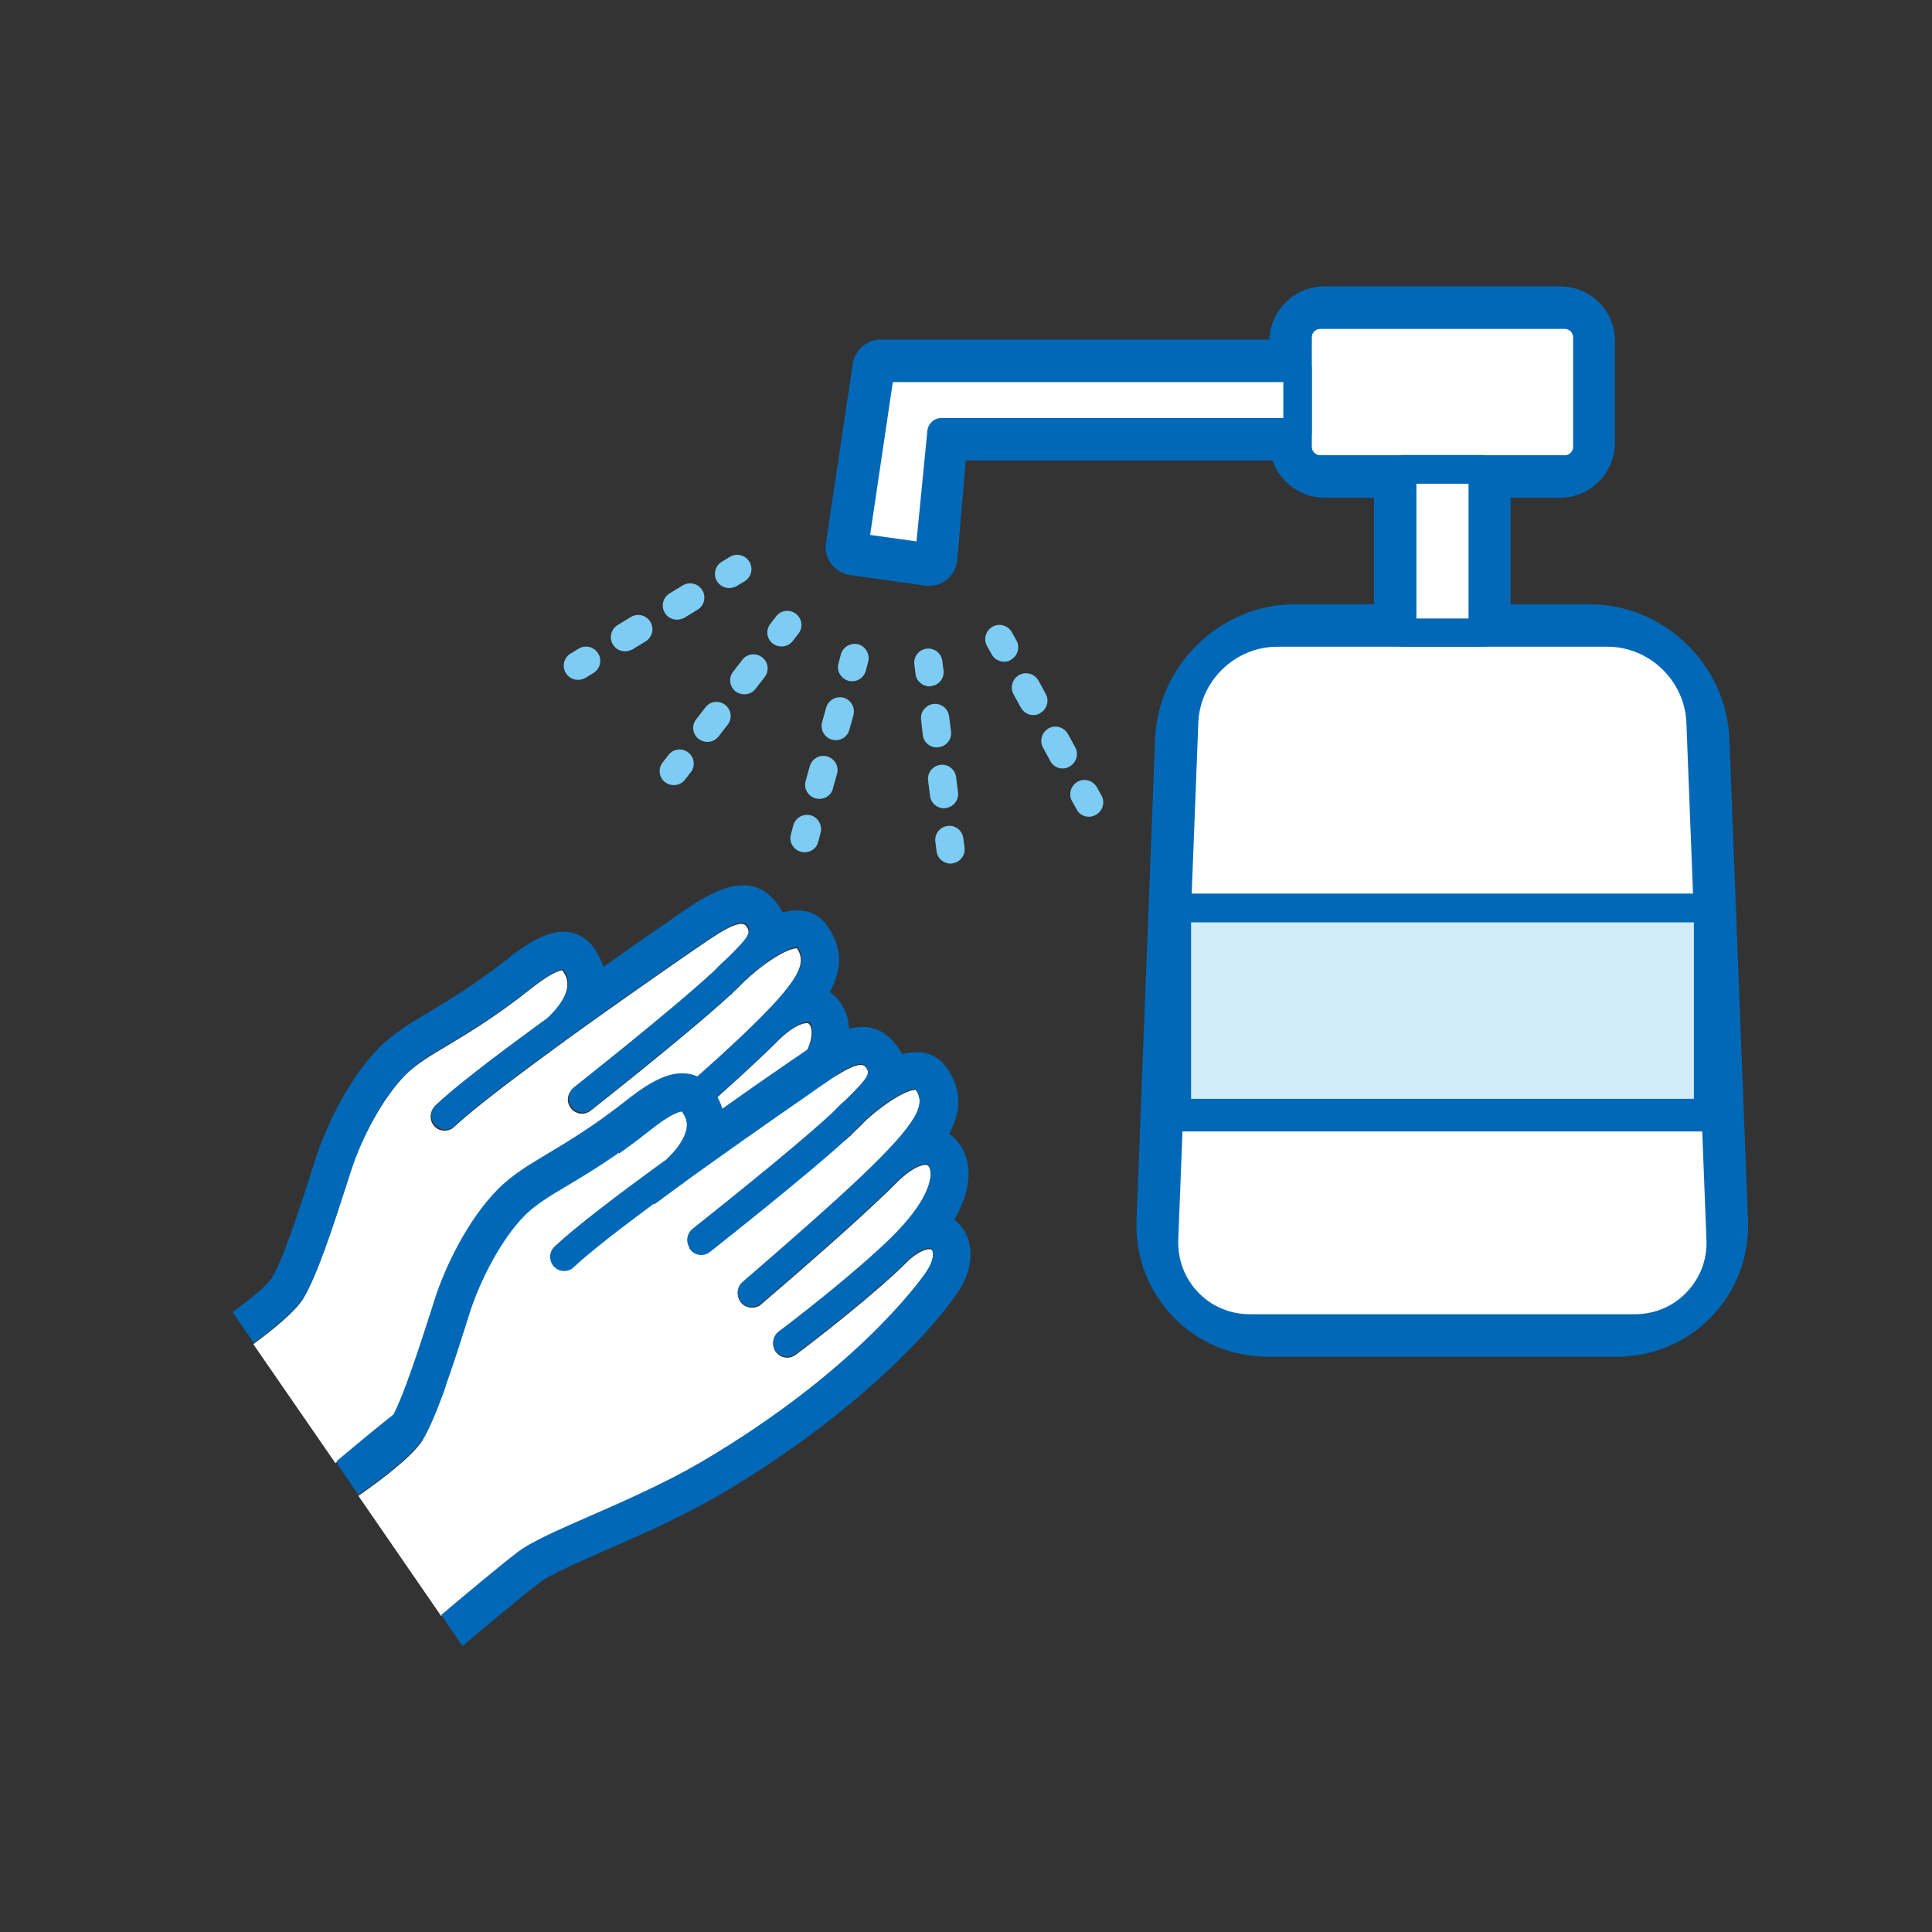
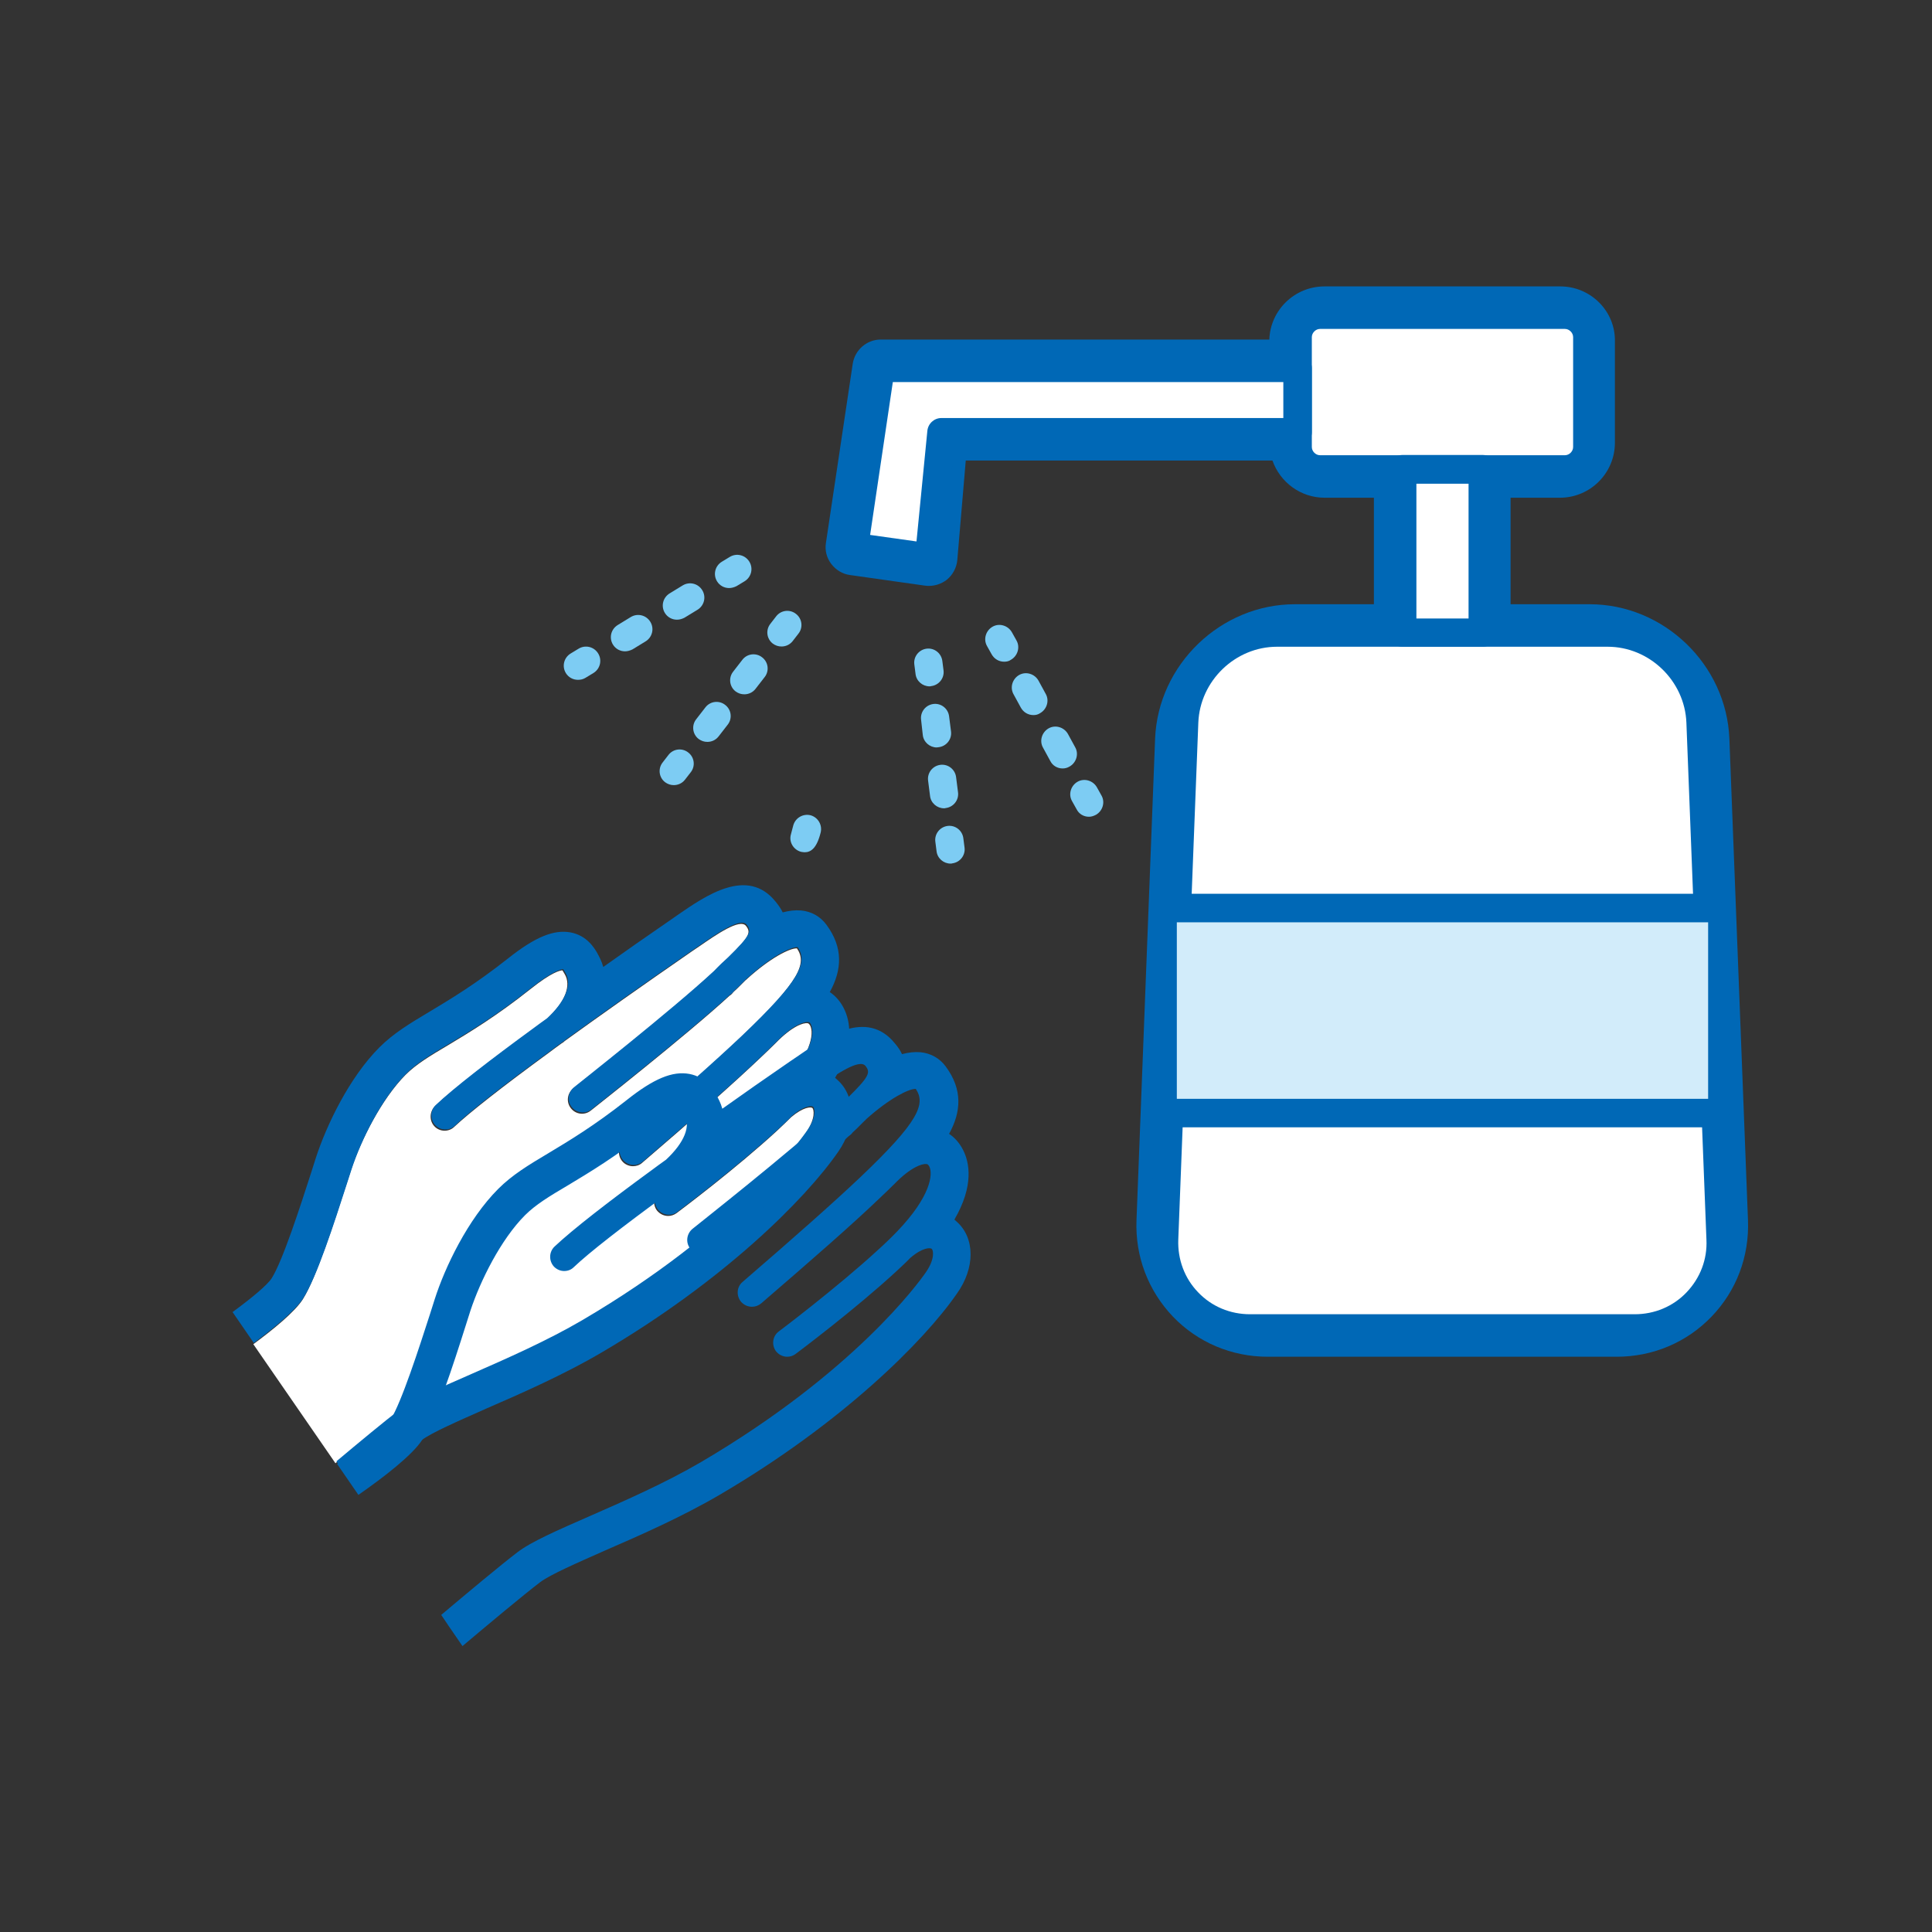
<svg xmlns="http://www.w3.org/2000/svg" xmlns:xlink="http://www.w3.org/1999/xlink" version="1.1" id="レイヤー_1" x="0px" y="0px" width="800px" height="800px" viewBox="0 0 800 800" style="enable-background:new 0 0 800 800;" xml:space="preserve">
  <rect x="0" y="0" width="800" height="800" fill="#333333" stroke="none" />
  <style type="text/css">

	.st0{clip-path:url(#SVGID_2_);fill:#7DCCF3;}
	.st1{clip-path:url(#SVGID_2_);fill:#FFFFFF;}
	.st2{clip-path:url(#SVGID_2_);fill:#0068B6;}
	.st3{clip-path:url(#SVGID_2_);fill:#D2ECFA;}

</style>
  <g>
    <defs>
      <rect id="SVGID_1_" width="800" height="800" />
    </defs>
    <clipPath id="SVGID_2_">
      <use xlink:href="#SVGID_1_" style="overflow:visible;" />
    </clipPath>
    <path class="st1" d="M336.4,458.8c-0.6-0.5-3.7-0.5-8.8,3.8c-1.7,1.7-3.6,3.5-5.5,5.3c-17.2,15.9-40.7,33.5-41.9,34.4   c-1.1,0.8-2.3,1.2-3.5,1.2c-1.8,0-3.5-0.8-4.7-2.3c-1.9-2.6-1.4-6.3,1.2-8.2c0.3-0.2,24-18,40.8-33.5c3-2.7,5.8-5.4,8.2-7.9   c13.9-14.5,14.9-23.7,13.3-26.9c-0.5-0.9-0.9-1-1.1-1c-1.7-0.3-6.4,1.2-13.2,8.2c0,0,0,0-0.1,0.1c-1.8,1.8-3.8,3.7-5.9,5.7   c-12,11.4-28.1,25.6-49.3,43.8c-1.1,1-2.5,1.4-3.8,1.4c-1.6,0-3.3-0.7-4.4-2c-2.1-2.5-1.8-6.2,0.6-8.3   c21.8-18.8,37.6-32.7,48.8-43.4c24.2-23,27.1-30.3,22.9-36.5c-0.1,0-0.1,0-0.2,0c-2.9,0-10.8,3.9-20.4,12.6   c-0.2,0.2-0.4,0.4-0.7,0.6l-2.3,2.3c-0.7,0.7-1.5,1.5-2.4,2.3c-0.2,0.2-0.3,0.3-0.5,0.5c-0.1,0.2-0.3,0.3-0.4,0.5   c-0.3,0.3-0.6,0.6-1,0.8c-18.2,16.7-55.8,46.2-57.5,47.6c-2.5,2-6.2,1.6-8.2-1c-2-2.5-1.6-6.2,1-8.2c0.4-0.3,40.7-32,57.9-48.1   c0.2-0.1,0.3-0.3,0.4-0.4c1.8-1.8,3.6-3.6,5.5-5.3c9.4-9.2,9.8-10.8,7.7-13.5c-2.5-3.2-12.3,3.6-19.4,8.5l-3.1,2.1   c-20.1,13.9-37.8,26.4-52.6,37.1c0,0-0.1,0.1-0.1,0.1c-0.3,0.3-0.7,0.6-1.1,0.8c-1.8,1.3-3.6,2.6-5.3,3.9   c-19.3,14.1-32.9,24.8-39.2,30.7c-1.1,1.1-2.6,1.6-4,1.6c-1.5,0-3.1-0.6-4.2-1.8c-2.2-2.3-2.1-6.1,0.2-8.3c7.5-7.2,23-19,40.3-31.7   c2-1.4,3.9-2.9,5.9-4.3c7.7-7.1,10.4-14,7.5-18.8l-0.3-0.5c-0.2-0.3-0.4-0.7-0.6-1c-0.9,0-4.4,0.7-13.3,7.8   c-14.1,11.2-25.1,17.8-33.9,23.1c-7.8,4.6-13.4,8-17.8,12.4c-9.9,10-18.5,27-22.6,39.5l-2,6.2c-5.2,16.1-12.3,38.2-17.9,47.2   c-3.3,5.2-12.1,12.4-20.5,18.6l2.2,3.2l29.6,42.9l2.2,3.2c9.4-7.9,20.3-16.9,25.8-21.1c5.7-4.3,16.5-9.1,30.2-15.1   c14.6-6.4,31.2-13.6,45.9-22.3c63.5-37.3,90.3-74.5,93.1-78.6C337.8,463,337,459.4,336.4,458.8" />
    <path class="st2" d="M346.8,447.2c-0.3-0.3-0.7-0.6-1-0.9c8.2-14.1,6.2-23.7,3.6-28.8c-1.4-2.8-3.4-5.1-5.8-6.7   c5-9.1,5.7-18.3-1.4-27.9c-2.5-3.4-6.2-5.5-10.5-5.9c-2.5-0.2-5,0.1-7.6,0.8c-0.7-1.5-1.7-2.9-2.9-4.4c-11.7-14.6-29-2.5-40.5,5.4   l-3,2.1c-9.9,6.8-19.2,13.3-27.9,19.5c-0.7-2.5-1.7-4.3-2.3-5.4l-0.2-0.4c-1.2-2-4.2-7.2-11-8.5c-7-1.3-14.8,1.9-26.1,10.9   c-13.3,10.5-23.8,16.8-32.3,21.9c-8.4,5-15,9-20.8,14.8c-12.6,12.6-22,32.5-26.3,45.7l-2,6.3c-4.4,13.6-11.7,36.3-16.3,43.6   c-1.8,2.8-8.3,8.2-16.2,14l2.2,3.2l3.3,4.8l3.3,4.8c8.4-6.2,17.2-13.4,20.5-18.6c5.7-9,12.8-31.1,18-47.2l2-6.2   c4.1-12.5,12.6-29.5,22.6-39.5c4.4-4.4,10-7.8,17.8-12.4c8.8-5.3,19.9-11.9,33.9-23.1c8.9-7,12.4-7.7,13.3-7.8   c0.2,0.3,0.4,0.7,0.6,1l0.3,0.5c2.9,4.8,0.1,11.7-7.5,18.8c-2,1.4-4,2.9-5.9,4.3c-17.4,12.7-32.8,24.6-40.3,31.7   c-2.3,2.2-2.4,5.9-0.2,8.3c1.2,1.2,2.7,1.8,4.2,1.8c1.5,0,2.9-0.5,4-1.6c6.3-6,19.9-16.6,39.2-30.7c1.7-1.3,3.5-2.6,5.3-3.9   c0.4-0.2,0.8-0.5,1.1-0.8c0,0,0.1-0.1,0.1-0.1c14.8-10.7,32.5-23.2,52.6-37.1l3.1-2.1c7.1-4.9,16.9-11.7,19.4-8.5   c2.1,2.7,1.7,4.3-7.7,13.5c-1.9,1.7-3.8,3.5-5.5,5.3c-0.1,0.1-0.3,0.3-0.4,0.4c-17.3,16.1-57.5,47.7-57.9,48.1c-2.5,2-3,5.7-1,8.2   c2,2.5,5.7,3,8.2,1c1.7-1.4,39.3-30.9,57.5-47.6c0.3-0.2,0.7-0.5,1-0.8c0.1-0.2,0.3-0.3,0.4-0.5c0.2-0.2,0.3-0.3,0.5-0.5   c0.8-0.8,1.7-1.6,2.4-2.3l2.3-2.3c0.2-0.2,0.4-0.4,0.7-0.6c9.6-8.7,17.5-12.6,20.4-12.6c0.1,0,0.1,0,0.2,0   c4.2,6.2,1.3,13.5-22.9,36.5c-11.2,10.6-27,24.6-48.8,43.4c-2.5,2.1-2.7,5.8-0.6,8.3c1.2,1.3,2.8,2,4.4,2c1.4,0,2.7-0.5,3.8-1.4   c21.1-18.2,37.3-32.3,49.3-43.8c2.1-2,4.1-3.9,5.9-5.7c0,0,0,0,0.1-0.1c6.8-7,11.5-8.4,13.2-8.2c0.3,0,0.7,0.1,1.1,1   c1.6,3.2,0.6,12.4-13.3,26.9c-2.4,2.5-5.2,5.2-8.2,7.9c-16.9,15.5-40.5,33.3-40.8,33.5c-2.6,1.9-3.1,5.6-1.2,8.2   c1.2,1.5,2.9,2.3,4.7,2.3c1.2,0,2.5-0.4,3.5-1.2c1.2-0.9,24.7-18.5,41.9-34.4c1.9-1.8,3.8-3.5,5.5-5.3c5.1-4.4,8.3-4.3,8.8-3.8   c0.7,0.6,1.4,4.2-2.4,9.7c-2.8,4.1-29.6,41.3-93.1,78.6c-14.7,8.6-31.3,15.9-45.9,22.3c-13.7,6-24.5,10.7-30.2,15.1   c-5.5,4.2-16.4,13.2-25.8,21.1l3.3,4.8l3.3,4.9l2.2,3.2c9.5-8,20.9-17.4,26.4-21.6c4.2-3.2,15.3-8,27-13.2   c14.3-6.2,32-14,47.5-23.1c50.5-29.6,84.4-63.4,98.1-83.2C354.4,466.4,354.4,454,346.8,447.2" />
-     <path class="st1" d="M385.8,517.5c-0.6-0.5-3.8-0.5-8.9,3.8c-1.7,1.7-3.6,3.5-5.5,5.3c-17.2,15.9-40.7,33.5-41.9,34.4   c-1.1,0.8-2.3,1.2-3.5,1.2c-1.8,0-3.5-0.8-4.7-2.3c-1.9-2.6-1.4-6.3,1.2-8.2c0.3-0.2,24-18,40.8-33.5c3-2.8,5.8-5.4,8.2-7.9   c13.9-14.5,14.9-23.7,13.3-26.9c-0.5-0.9-0.9-1-1.2-1c-1.7-0.3-6.4,1.2-13.2,8.2c0,0,0,0,0,0c-1.8,1.8-3.8,3.8-5.9,5.7   c-12,11.4-28.1,25.6-49.3,43.8c-1.1,1-2.5,1.4-3.8,1.4c-1.6,0-3.3-0.7-4.5-2c-2.1-2.5-1.8-6.2,0.6-8.3   c21.8-18.8,37.6-32.7,48.8-43.4c24.2-23,27.1-30.3,22.9-36.5c-0.1,0-0.1,0-0.2,0c-2.9,0-10.8,3.9-20.3,12.5   c-0.2,0.2-0.5,0.5-0.7,0.7l-2.3,2.3c-0.7,0.7-1.6,1.5-2.4,2.3c-0.1,0.1-0.3,0.3-0.4,0.4c-0.2,0.2-0.3,0.3-0.4,0.5   c-0.3,0.3-0.6,0.6-1,0.8c-18.2,16.7-55.8,46.2-57.5,47.6c-2.5,2-6.2,1.6-8.2-1c-2-2.5-1.6-6.2,1-8.2c0.4-0.3,40.7-32,57.9-48.1   c0.1-0.1,0.3-0.3,0.4-0.4c1.7-1.8,3.6-3.6,5.5-5.3c9.4-9.2,9.9-10.9,7.8-13.6c-2.5-3.2-12.3,3.6-19.4,8.5l-3.1,2.2   c-20.1,13.9-37.8,26.4-52.6,37.1c0,0-0.1,0.1-0.1,0.1c-0.3,0.3-0.7,0.6-1.1,0.8c-1.8,1.3-3.6,2.6-5.3,3.9   c-19.3,14.1-32.9,24.8-39.2,30.7c-1.1,1.1-2.6,1.6-4,1.6c-1.5,0-3.1-0.6-4.2-1.8c-2.2-2.3-2.1-6.1,0.2-8.3c7.5-7.2,23-19,40.3-31.7   c1.9-1.4,3.9-2.9,5.9-4.3c7.7-7.1,10.5-14,7.5-18.8l-0.3-0.5c-0.2-0.3-0.4-0.8-0.6-1c-0.9,0-4.4,0.7-13.3,7.8   c-14.1,11.2-25.1,17.8-33.9,23.1c-7.8,4.6-13.4,8-17.8,12.4c-10,10-18.5,27-22.6,39.5l-2,6.3c-5.2,16.1-12.3,38.1-17.9,47.1   c-4.1,6.5-16.7,16.1-26.5,22.9l2.2,3.2l29.9,43.4l2.2,3.2c10.3-8.7,24.8-20.7,31.5-25.9c5.7-4.4,16.5-9.1,30.2-15.1   c14.6-6.4,31.2-13.6,45.9-22.3c63.5-37.3,90.3-74.5,93.1-78.6C387.2,521.7,386.5,518.1,385.8,517.5" />
    <path class="st2" d="M396.2,505.9c-0.3-0.3-0.7-0.6-1-0.9c8.2-14.1,6.2-23.7,3.6-28.8c-1.4-2.8-3.4-5.1-5.8-6.7   c5-9.1,5.7-18.3-1.4-27.9c-2.5-3.4-6.2-5.5-10.5-5.9c-2.5-0.2-5,0.1-7.6,0.8c-0.7-1.5-1.6-2.9-2.9-4.4c-11.7-14.6-29-2.6-40.5,5.4   l-3.1,2.1c-9.9,6.8-19.2,13.3-27.9,19.5c-0.7-2.5-1.7-4.3-2.4-5.5l-0.2-0.4c-1.2-2-4.2-7.2-11-8.5c-7-1.3-14.8,1.9-26.1,10.9   c-13.3,10.5-23.8,16.8-32.3,21.9c-8.4,5-15,9-20.8,14.8c-12.6,12.6-22.1,32.5-26.3,45.7l-2,6.3c-4.4,13.6-11.7,36.3-16.3,43.6   c-2.2,3.5-11.7,11.1-22.1,18.3l2.2,3.2l3.3,4.8l3.3,4.8c9.8-6.8,22.4-16.4,26.5-22.9c5.7-9,12.8-31,17.9-47.1l2-6.3   c4.1-12.4,12.6-29.5,22.6-39.5c4.4-4.4,10-7.8,17.8-12.4c8.8-5.3,19.9-11.9,33.9-23.1c8.9-7,12.4-7.7,13.3-7.8   c0.2,0.3,0.4,0.7,0.6,1l0.3,0.5c2.9,4.8,0.1,11.7-7.5,18.8c-2,1.4-4,2.9-5.9,4.3c-17.4,12.7-32.8,24.6-40.3,31.7   c-2.3,2.2-2.4,5.9-0.2,8.3c1.2,1.2,2.7,1.8,4.2,1.8c1.5,0,2.9-0.5,4-1.6c6.3-6,19.9-16.6,39.2-30.7c1.7-1.3,3.5-2.6,5.3-3.9   c0.4-0.2,0.8-0.5,1.1-0.8c0,0,0.1-0.1,0.1-0.1c14.8-10.7,32.5-23.2,52.6-37.1l3.1-2.2c7.1-4.9,16.9-11.7,19.4-8.5   c2.1,2.7,1.7,4.3-7.8,13.6c-1.9,1.7-3.8,3.5-5.5,5.3c-0.1,0.1-0.3,0.3-0.4,0.4c-17.3,16.1-57.5,47.7-57.9,48.1c-2.5,2-3,5.7-1,8.2   c2,2.5,5.7,3,8.2,1c1.7-1.4,39.3-30.9,57.5-47.6c0.3-0.2,0.7-0.5,1-0.8c0.2-0.2,0.3-0.3,0.4-0.5c0.1-0.1,0.3-0.3,0.4-0.4   c0.9-0.8,1.7-1.6,2.4-2.3l2.3-2.3c0.2-0.2,0.5-0.4,0.7-0.7c9.6-8.6,17.5-12.5,20.3-12.5c0.1,0,0.1,0,0.2,0   c4.2,6.2,1.3,13.5-22.9,36.5c-11.2,10.6-27,24.6-48.8,43.4c-2.5,2.1-2.7,5.8-0.6,8.3c1.2,1.3,2.8,2,4.5,2c1.4,0,2.7-0.5,3.8-1.4   c21.1-18.2,37.3-32.3,49.3-43.8c2.1-2,4.1-3.9,5.9-5.7c0,0,0,0,0,0c6.8-7,11.5-8.4,13.2-8.2c0.3,0,0.7,0.1,1.2,1   c1.6,3.2,0.6,12.4-13.3,26.9c-2.4,2.5-5.2,5.2-8.2,7.9c-16.9,15.5-40.5,33.3-40.8,33.5c-2.6,1.9-3.1,5.6-1.2,8.2   c1.2,1.5,2.9,2.3,4.7,2.3c1.2,0,2.5-0.4,3.5-1.2c1.2-0.9,24.7-18.5,41.9-34.4c1.9-1.8,3.8-3.5,5.5-5.3c5.1-4.4,8.3-4.3,8.9-3.8   c0.7,0.6,1.4,4.2-2.4,9.7c-2.8,4.1-29.6,41.3-93.1,78.6c-14.7,8.6-31.3,15.9-45.9,22.3c-13.7,6-24.5,10.7-30.2,15.1   c-6.7,5.1-21.2,17.2-31.5,25.9l3.3,4.9l3.3,4.8l2.2,3.2c10.2-8.6,25.4-21.3,32.1-26.4c4.2-3.2,15.3-8,27-13.2   c14.3-6.2,32-14,47.5-23.1c50.5-29.6,84.4-63.4,98.1-83.2C403.8,525.1,403.8,512.7,396.2,505.9" />
    <path class="st1" d="M525.1,555.9c-13.4,0-25.9-5.3-35.1-14.8c-9.2-9.6-14-22.2-13.5-35.7l7.7-199.3c1.1-27.6,24.4-50,52-50h38.6   v-55.8h-26.3c-8.8,0-16.1-6.8-16.9-15.4h-137l-4,46.6c-0.1,1.6-0.9,3.1-2.2,4.1c-1,0.8-2.3,1.3-3.7,1.3c-0.3,0-0.6,0-0.8-0.1   l-31.1-4.4c-1.5-0.2-2.9-1-3.9-2.3c-0.9-1.2-1.3-2.8-1.1-4.4l11.1-74.1c0.4-2.9,2.9-5,5.8-5h166.8v-5c0-9.4,7.6-17,17-17h97.7   c9.4,0,17,7.6,17,17v41.8c0,9.4-7.6,17-17,17h-26.3v55.8h38.6c27.6,0,51,22.5,52,50l7.7,199.3c0.5,13.4-4.3,26.1-13.5,35.7   c-9.2,9.6-21.7,14.8-35.1,14.8H525.1z" />
    <path class="st2" d="M646.1,130.3c6.1,0,11.1,5,11.1,11.1v41.8c0,6.1-5,11.1-11.1,11.1H614v67.6h44.4c24.4,0,45.2,20,46.2,44.4   l7.7,199.3c0.9,24.4-18.3,44.4-42.7,44.4H525.1c-24.4,0-43.7-20-42.7-44.4l7.7-199.3c0.9-24.4,21.7-44.4,46.2-44.4h44.5v-67.6   h-32.2c-6.1,0-11.1-5-11.1-11.1V179H389.1l-4.4,51.9l-31.1-4.4l11.1-74.1h172.6v-10.9c0-6.1,5-11.1,11.1-11.1H646.1 M646.1,118.6   h-97.7c-12.3,0-22.4,9.8-22.8,22H364.7c-5.8,0-10.7,4.3-11.6,10L342,224.8c-0.5,3.1,0.3,6.2,2.2,8.7c1.9,2.5,4.7,4.2,7.7,4.6   l31.1,4.4c0.6,0.1,1.1,0.1,1.7,0.1c2.6,0,5.2-0.9,7.3-2.5c2.5-2,4.1-5,4.4-8.2l3.5-41.2h127c3.1,8.9,11.6,15.4,21.6,15.4h20.4v44.1   h-32.7c-30.7,0-56.7,25-57.9,55.7l-7.7,199.3c-0.6,15,4.8,29.2,15.1,40c10.3,10.7,24.3,16.6,39.3,16.6h144.4c15,0,29-5.9,39.3-16.6   c10.3-10.7,15.7-24.9,15.1-40l-7.7-199.3c-1.2-30.7-27.1-55.7-57.9-55.7h-32.7v-44.1h20.4c12.6,0,22.8-10.2,22.8-22.8v-41.8   C669,128.9,658.7,118.6,646.1,118.6" />
    <path class="st1" d="M657.2,185.1c0,5.1-4.2,9.3-9.3,9.3H546.6c-5.1,0-9.3-4.2-9.3-9.3v-45.5c0-5.1,4.2-9.3,9.3-9.3H648   c5.1,0,9.3,4.2,9.3,9.3V185.1z" />
    <path class="st2" d="M648,200.2H546.6c-8.3,0-15.1-6.8-15.1-15.1v-45.5c0-8.3,6.8-15.1,15.1-15.1H648c8.3,0,15.1,6.8,15.1,15.1   v45.5C663.1,193.5,656.3,200.2,648,200.2 M546.6,136.2c-1.8,0-3.4,1.6-3.4,3.4v45.5c0,1.8,1.6,3.4,3.4,3.4H648   c1.8,0,3.4-1.6,3.4-3.4v-45.5c0-1.8-1.6-3.4-3.4-3.4H546.6z" />
    <path class="st1" d="M712.5,513.1c0.8,20.4-15.2,37-35.6,37H517.7c-20.4,0-36.4-16.7-35.6-37l8.2-214.1c0.8-20.4,18.1-37,38.5-37   h137c20.4,0,37.7,16.7,38.5,37L712.5,513.1z" />
    <path class="st2" d="M676.9,555.9H517.7c-11.5,0-22.1-4.5-30-12.7c-7.9-8.2-11.9-19-11.5-30.4l8.3-214.1   c0.9-23.5,20.8-42.6,44.3-42.6h137c23.5,0,43.4,19.1,44.3,42.6l8.3,214.1c0.4,11.5-3.6,22.3-11.5,30.4   C699,551.4,688.4,555.9,676.9,555.9 M528.8,267.8c-17.3,0-31.9,14.1-32.6,31.4l-8.3,214.1c-0.3,8.2,2.6,16,8.2,21.8   c5.6,5.9,13.3,9.1,21.5,9.1h159.3c8.2,0,15.9-3.2,21.5-9.1c5.6-5.9,8.6-13.6,8.2-21.8l-8.3-214.1c-0.7-17.3-15.3-31.4-32.6-31.4   H528.8z" />
    <rect x="580.6" y="194.4" class="st1" width="33.3" height="67.6" />
    <path class="st2" d="M614,267.8h-33.3c-3.2,0-5.9-2.6-5.9-5.9v-67.6c0-3.2,2.6-5.9,5.9-5.9H614c3.2,0,5.9,2.6,5.9,5.9v67.6   C619.8,265.2,617.2,267.8,614,267.8 M586.5,256.1h21.6v-55.8h-21.6V256.1z" />
    <polygon class="st1" points="537.3,152.3 364.7,152.3 353.6,226.5 384.7,230.9 389.8,179 537.3,179  " />
    <path class="st2" d="M384.7,236.8c-0.3,0-0.5,0-0.8-0.1l-31.1-4.4c-1.5-0.2-2.9-1-3.9-2.3c-0.9-1.3-1.3-2.8-1.1-4.4l11.1-74.1   c0.4-2.9,2.9-5,5.8-5h172.6c3.2,0,5.9,2.6,5.9,5.9V179c0,3.2-2.6,5.9-5.9,5.9H395.1l-4.6,46.6c-0.2,1.6-1,3.1-2.2,4   C387.3,236.4,386,236.8,384.7,236.8 M360.3,221.5l19.2,2.7l4.5-45.8c0.3-3,2.8-5.3,5.8-5.3h141.6v-14.9H369.7L360.3,221.5z" />
    <rect x="487.3" y="376" class="st3" width="220" height="86.6" />
-     <path class="st2" d="M707.3,468.5h-220c-3.2,0-5.9-2.6-5.9-5.9V376c0-3.2,2.6-5.9,5.9-5.9h220c3.2,0,5.9,2.6,5.9,5.9v86.6   C713.1,465.8,710.5,468.5,707.3,468.5 M493.2,456.7h208.2v-74.9H493.2V456.7z" />
    <path class="st2" d="M707.3,381.9h-220c-3.2,0-5.9-2.6-5.9-5.9c0-3.2,2.6-5.9,5.9-5.9h220c3.2,0,5.9,2.6,5.9,5.9   C713.1,379.2,710.5,381.9,707.3,381.9" />
    <path class="st2" d="M710.5,466.8H484.1c-3.2,0-5.9-2.6-5.9-5.9c0-3.2,2.6-5.9,5.9-5.9h226.5c3.2,0,5.9,2.6,5.9,5.9   C716.4,464.2,713.7,466.8,710.5,466.8" />
-     <path class="st0" d="M352.9,282.1c-0.5,0-1-0.1-1.6-0.2c-3.1-0.9-5-4.1-4.1-7.2l1-3.8c0.9-3.1,4.1-4.9,7.2-4.1   c3.1,0.9,4.9,4.1,4.1,7.2l-1,3.8C357.8,280.4,355.4,282.1,352.9,282.1" />
-     <path class="st0" d="M339.3,330.8c-0.5,0-1-0.1-1.6-0.2c-3.1-0.9-5-4.1-4.1-7.2l1.7-6.1c0.9-3.1,4.1-5,7.2-4.1   c3.1,0.9,5,4.1,4.1,7.2l-1.7,6.1C344.3,329.1,341.9,330.8,339.3,330.8 M346.1,306.5c-0.5,0-1-0.1-1.6-0.2c-3.1-0.9-4.9-4.1-4.1-7.2   l1.7-6.1c0.9-3.1,4.1-4.9,7.2-4.1c3.1,0.9,4.9,4.1,4.1,7.2l-1.7,6.1C351,304.8,348.7,306.5,346.1,306.5" />
-     <path class="st0" d="M333.2,352.9c-0.5,0-1-0.1-1.6-0.2c-3.1-0.9-5-4.1-4.1-7.2l1-3.8c0.9-3.1,4.1-4.9,7.2-4.1   c3.1,0.9,4.9,4.1,4.1,7.2l-1,3.8C338.2,351.2,335.8,352.9,333.2,352.9" />
+     <path class="st0" d="M333.2,352.9c-0.5,0-1-0.1-1.6-0.2c-3.1-0.9-5-4.1-4.1-7.2l1-3.8c0.9-3.1,4.1-4.9,7.2-4.1   c3.1,0.9,4.9,4.1,4.1,7.2C338.2,351.2,335.8,352.9,333.2,352.9" />
    <path class="st0" d="M323.6,267.7c-1.3,0-2.5-0.4-3.6-1.2c-2.6-2-3-5.7-1-8.2l2.4-3.1c2-2.6,5.7-3,8.2-1c2.6,2,3,5.7,1,8.2   l-2.4,3.1C327,267,325.3,267.7,323.6,267.7" />
    <path class="st0" d="M292.9,307.2c-1.3,0-2.5-0.4-3.6-1.2c-2.6-2-3-5.7-1-8.2l3.8-4.9c2-2.6,5.7-3,8.2-1c2.6,2,3,5.7,1,8.2   l-3.8,4.9C296.3,306.5,294.6,307.2,292.9,307.2 M308.2,287.5c-1.3,0-2.5-0.4-3.6-1.2c-2.6-2-3-5.7-1-8.2l3.8-4.9c2-2.6,5.7-3,8.2-1   c2.6,2,3,5.7,1,8.2l-3.8,4.9C311.7,286.7,310,287.5,308.2,287.5" />
    <path class="st0" d="M279,325.1c-1.3,0-2.5-0.4-3.6-1.2c-2.6-2-3-5.7-1-8.2l2.4-3.1c2-2.6,5.7-3,8.2-1c2.6,2,3,5.7,1,8.2l-2.4,3.1   C282.4,324.4,280.7,325.1,279,325.1" />
    <path class="st0" d="M301.9,243.5c-2,0-3.9-1-5-2.8c-1.7-2.8-0.8-6.4,2-8.1l3.3-2c2.8-1.7,6.4-0.8,8.1,2c1.7,2.8,0.8,6.4-2,8.1   l-3.3,2C304,243.2,302.9,243.5,301.9,243.5" />
    <path class="st0" d="M258.8,269.7c-2,0-3.9-1-5-2.8c-1.7-2.8-0.8-6.4,2-8.1l5.4-3.3c2.8-1.7,6.4-0.8,8.1,2c1.7,2.8,0.8,6.4-2,8.1   l-5.4,3.3C260.9,269.4,259.8,269.7,258.8,269.7 M280.3,256.6c-2,0-3.9-1-5-2.8c-1.7-2.8-0.8-6.4,2-8.1l5.4-3.3   c2.8-1.7,6.4-0.8,8.1,2c1.7,2.8,0.8,6.4-2,8.1l-5.4,3.3C282.4,256.3,281.4,256.6,280.3,256.6" />
    <path class="st0" d="M239.3,281.5c-2,0-3.9-1-5-2.8c-1.7-2.8-0.8-6.4,2-8.1l3.3-2c2.8-1.7,6.4-0.8,8.1,2c1.7,2.8,0.8,6.4-2,8.1   l-3.3,2C241.4,281.3,240.4,281.5,239.3,281.5" />
    <path class="st0" d="M384.9,284.2c-2.9,0-5.5-2.2-5.8-5.2l-0.5-3.9c-0.4-3.2,1.9-6.1,5.1-6.5c3.2-0.4,6.1,1.9,6.5,5.1l0.5,3.9   c0.4,3.2-1.9,6.1-5.1,6.5C385.3,284.2,385.1,284.2,384.9,284.2" />
    <path class="st0" d="M390.9,334.7c-2.9,0-5.5-2.2-5.8-5.2l-0.8-6.3c-0.4-3.2,1.9-6.1,5.1-6.5c3.2-0.4,6.1,1.9,6.5,5.1l0.8,6.3   c0.4,3.2-1.9,6.1-5.1,6.5C391.3,334.7,391.1,334.7,390.9,334.7 M387.9,309.5c-2.9,0-5.5-2.2-5.8-5.2l-0.7-6.3   c-0.4-3.2,1.9-6.1,5.1-6.5c3.2-0.4,6.1,1.9,6.5,5.1l0.8,6.3c0.4,3.2-1.9,6.1-5.1,6.5C388.3,309.4,388.1,309.5,387.9,309.5" />
    <path class="st0" d="M393.6,357.6c-2.9,0-5.5-2.2-5.8-5.2l-0.5-3.9c-0.4-3.2,1.9-6.1,5.1-6.5c3.2-0.4,6.1,1.9,6.5,5.1l0.5,3.9   c0.4,3.2-1.9,6.1-5.1,6.5C394.1,357.6,393.8,357.6,393.6,357.6" />
    <path class="st0" d="M415.8,274c-2.1,0-4.1-1.1-5.2-3.1l-1.9-3.4c-1.6-2.8-0.5-6.4,2.3-8c2.8-1.6,6.4-0.5,8,2.3l1.9,3.4   c1.6,2.8,0.5,6.4-2.3,8C417.8,273.8,416.8,274,415.8,274" />
    <path class="st0" d="M440,318.2c-2.1,0-4.1-1.1-5.1-3.1l-3-5.5c-1.6-2.8-0.5-6.4,2.3-8c2.8-1.6,6.4-0.5,8,2.3l3,5.5   c1.6,2.8,0.5,6.4-2.3,8C441.9,318,440.9,318.2,440,318.2 M427.9,296.1c-2.1,0-4.1-1.1-5.2-3.1l-3-5.5c-1.6-2.8-0.5-6.4,2.3-8   c2.8-1.6,6.4-0.5,8,2.3l3,5.5c1.6,2.8,0.5,6.4-2.3,8C429.8,295.9,428.9,296.1,427.9,296.1" />
    <path class="st0" d="M450.9,338.2c-2.1,0-4.1-1.1-5.1-3.1l-1.9-3.4c-1.6-2.8-0.5-6.4,2.3-8c2.8-1.6,6.4-0.5,8,2.3l1.9,3.4   c1.6,2.8,0.5,6.4-2.3,8C452.8,337.9,451.9,338.2,450.9,338.2" />
  </g>
</svg>